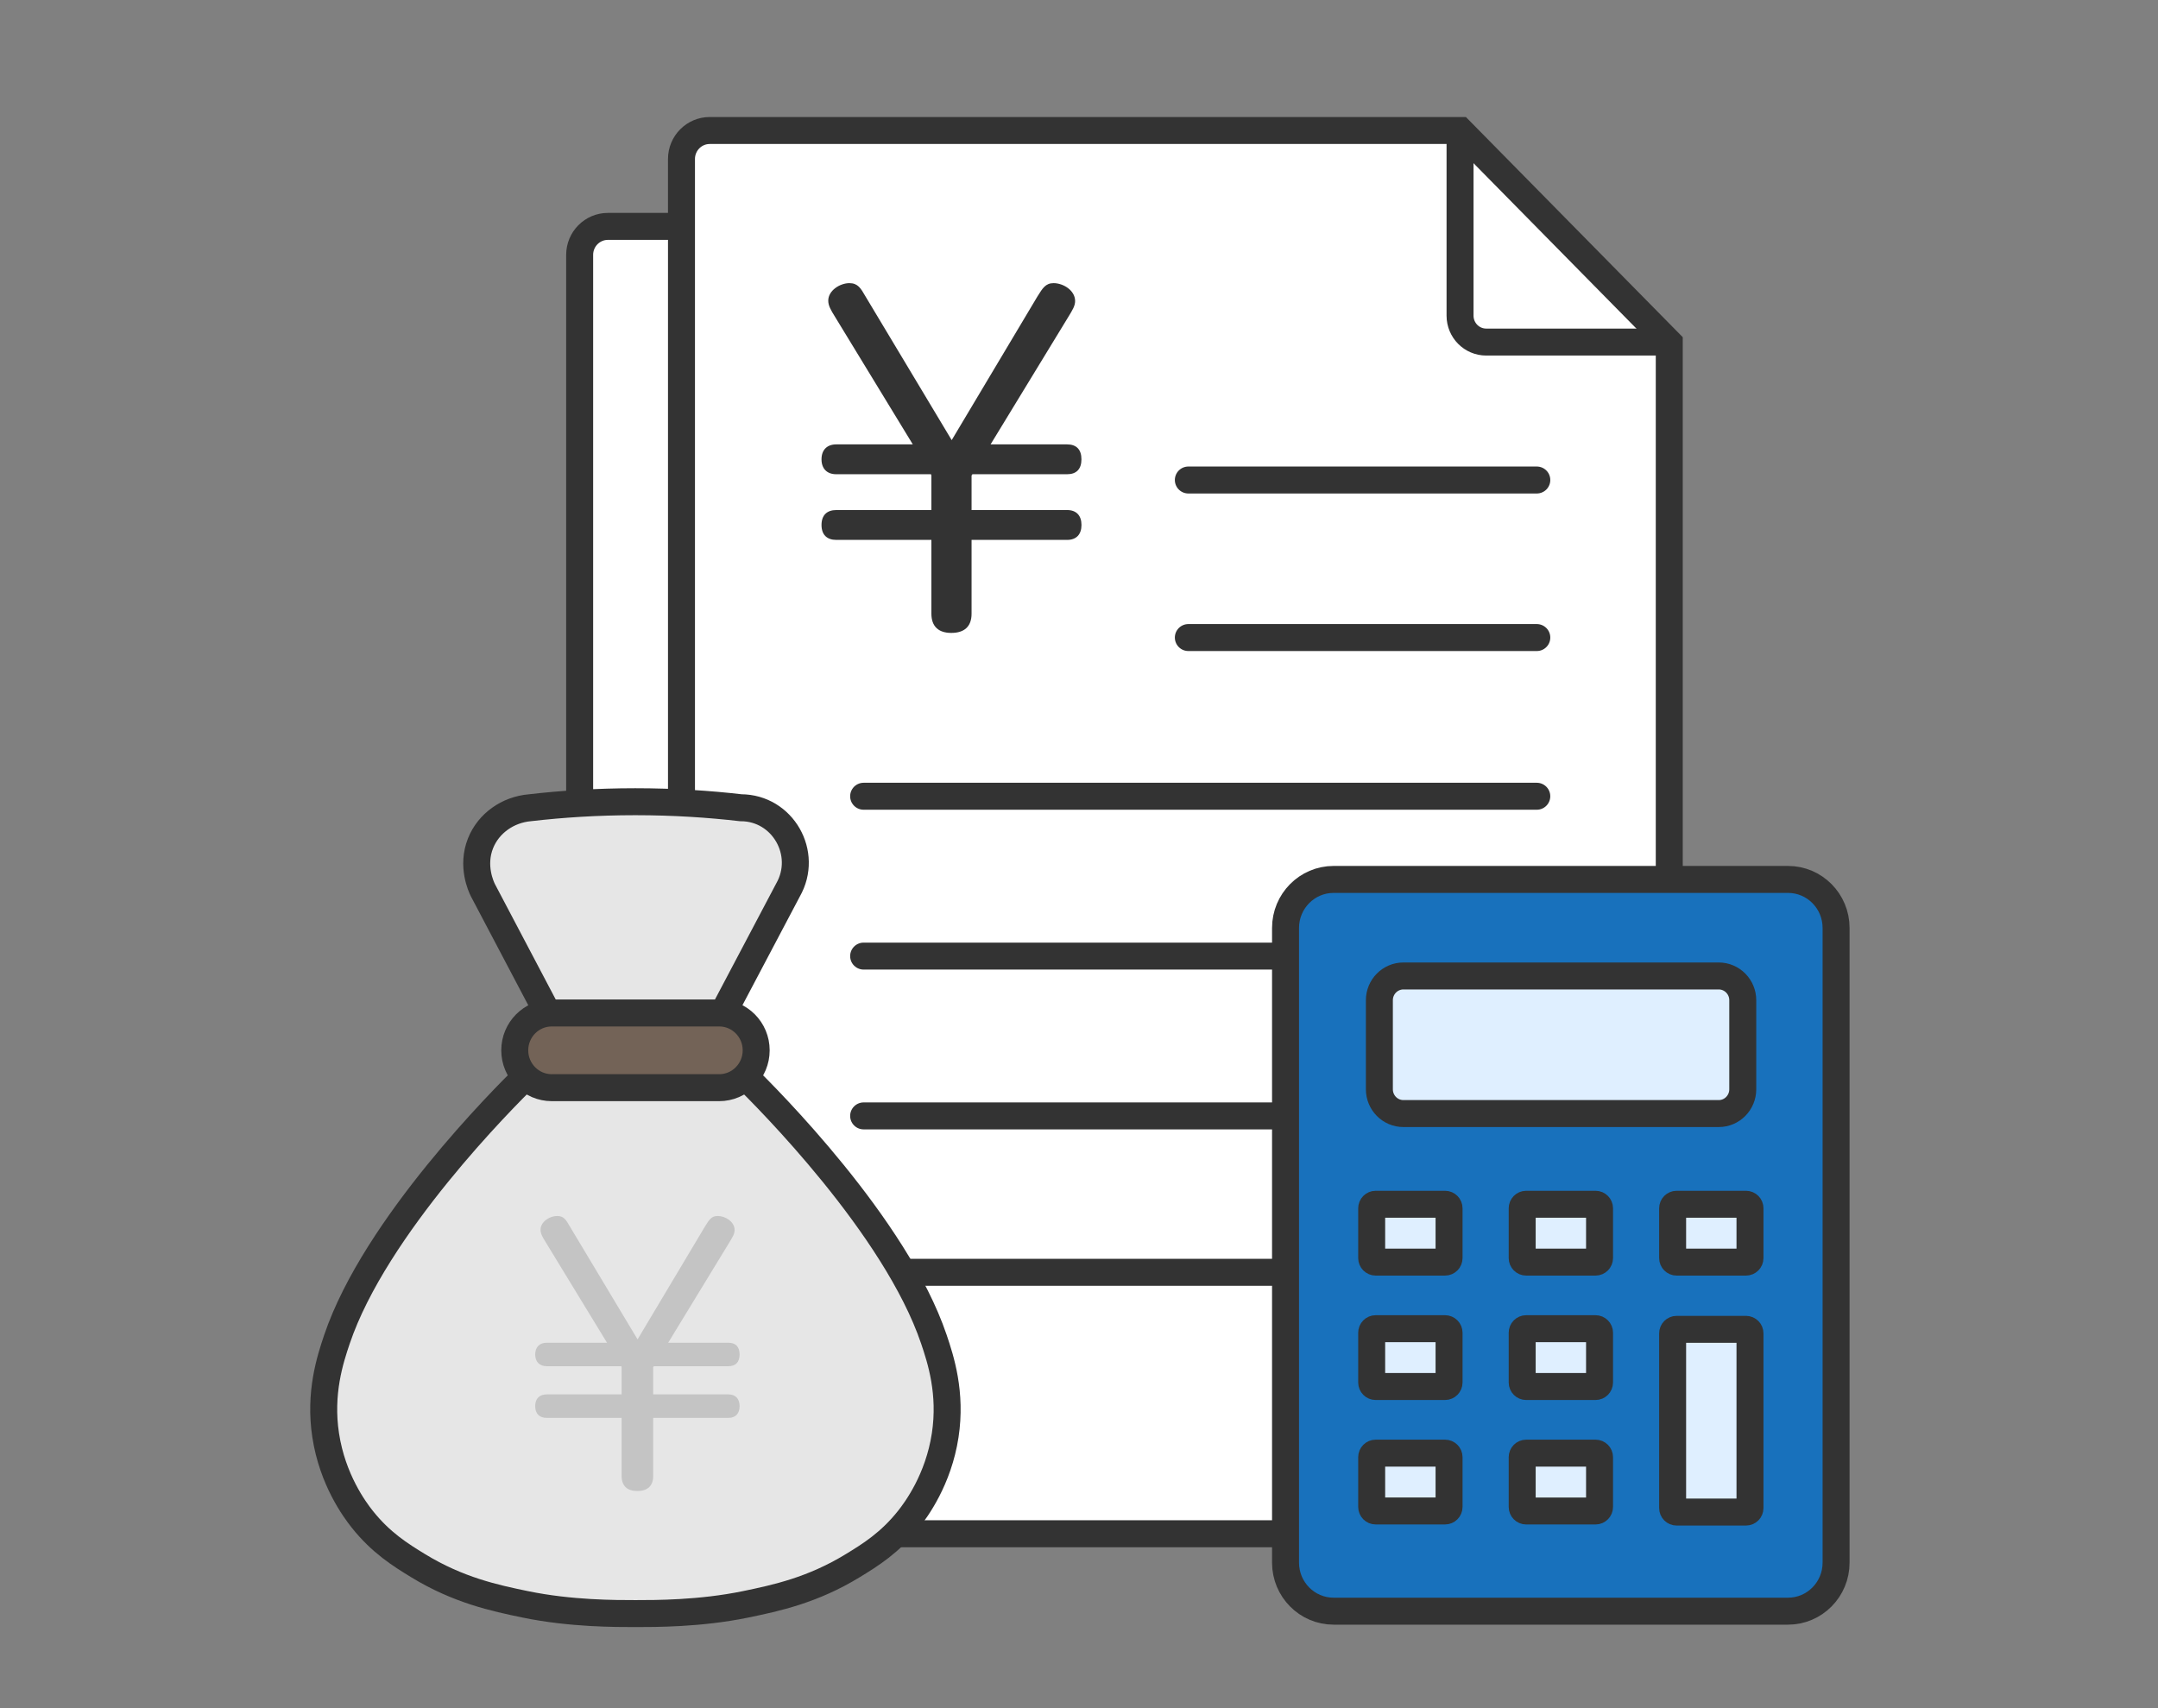
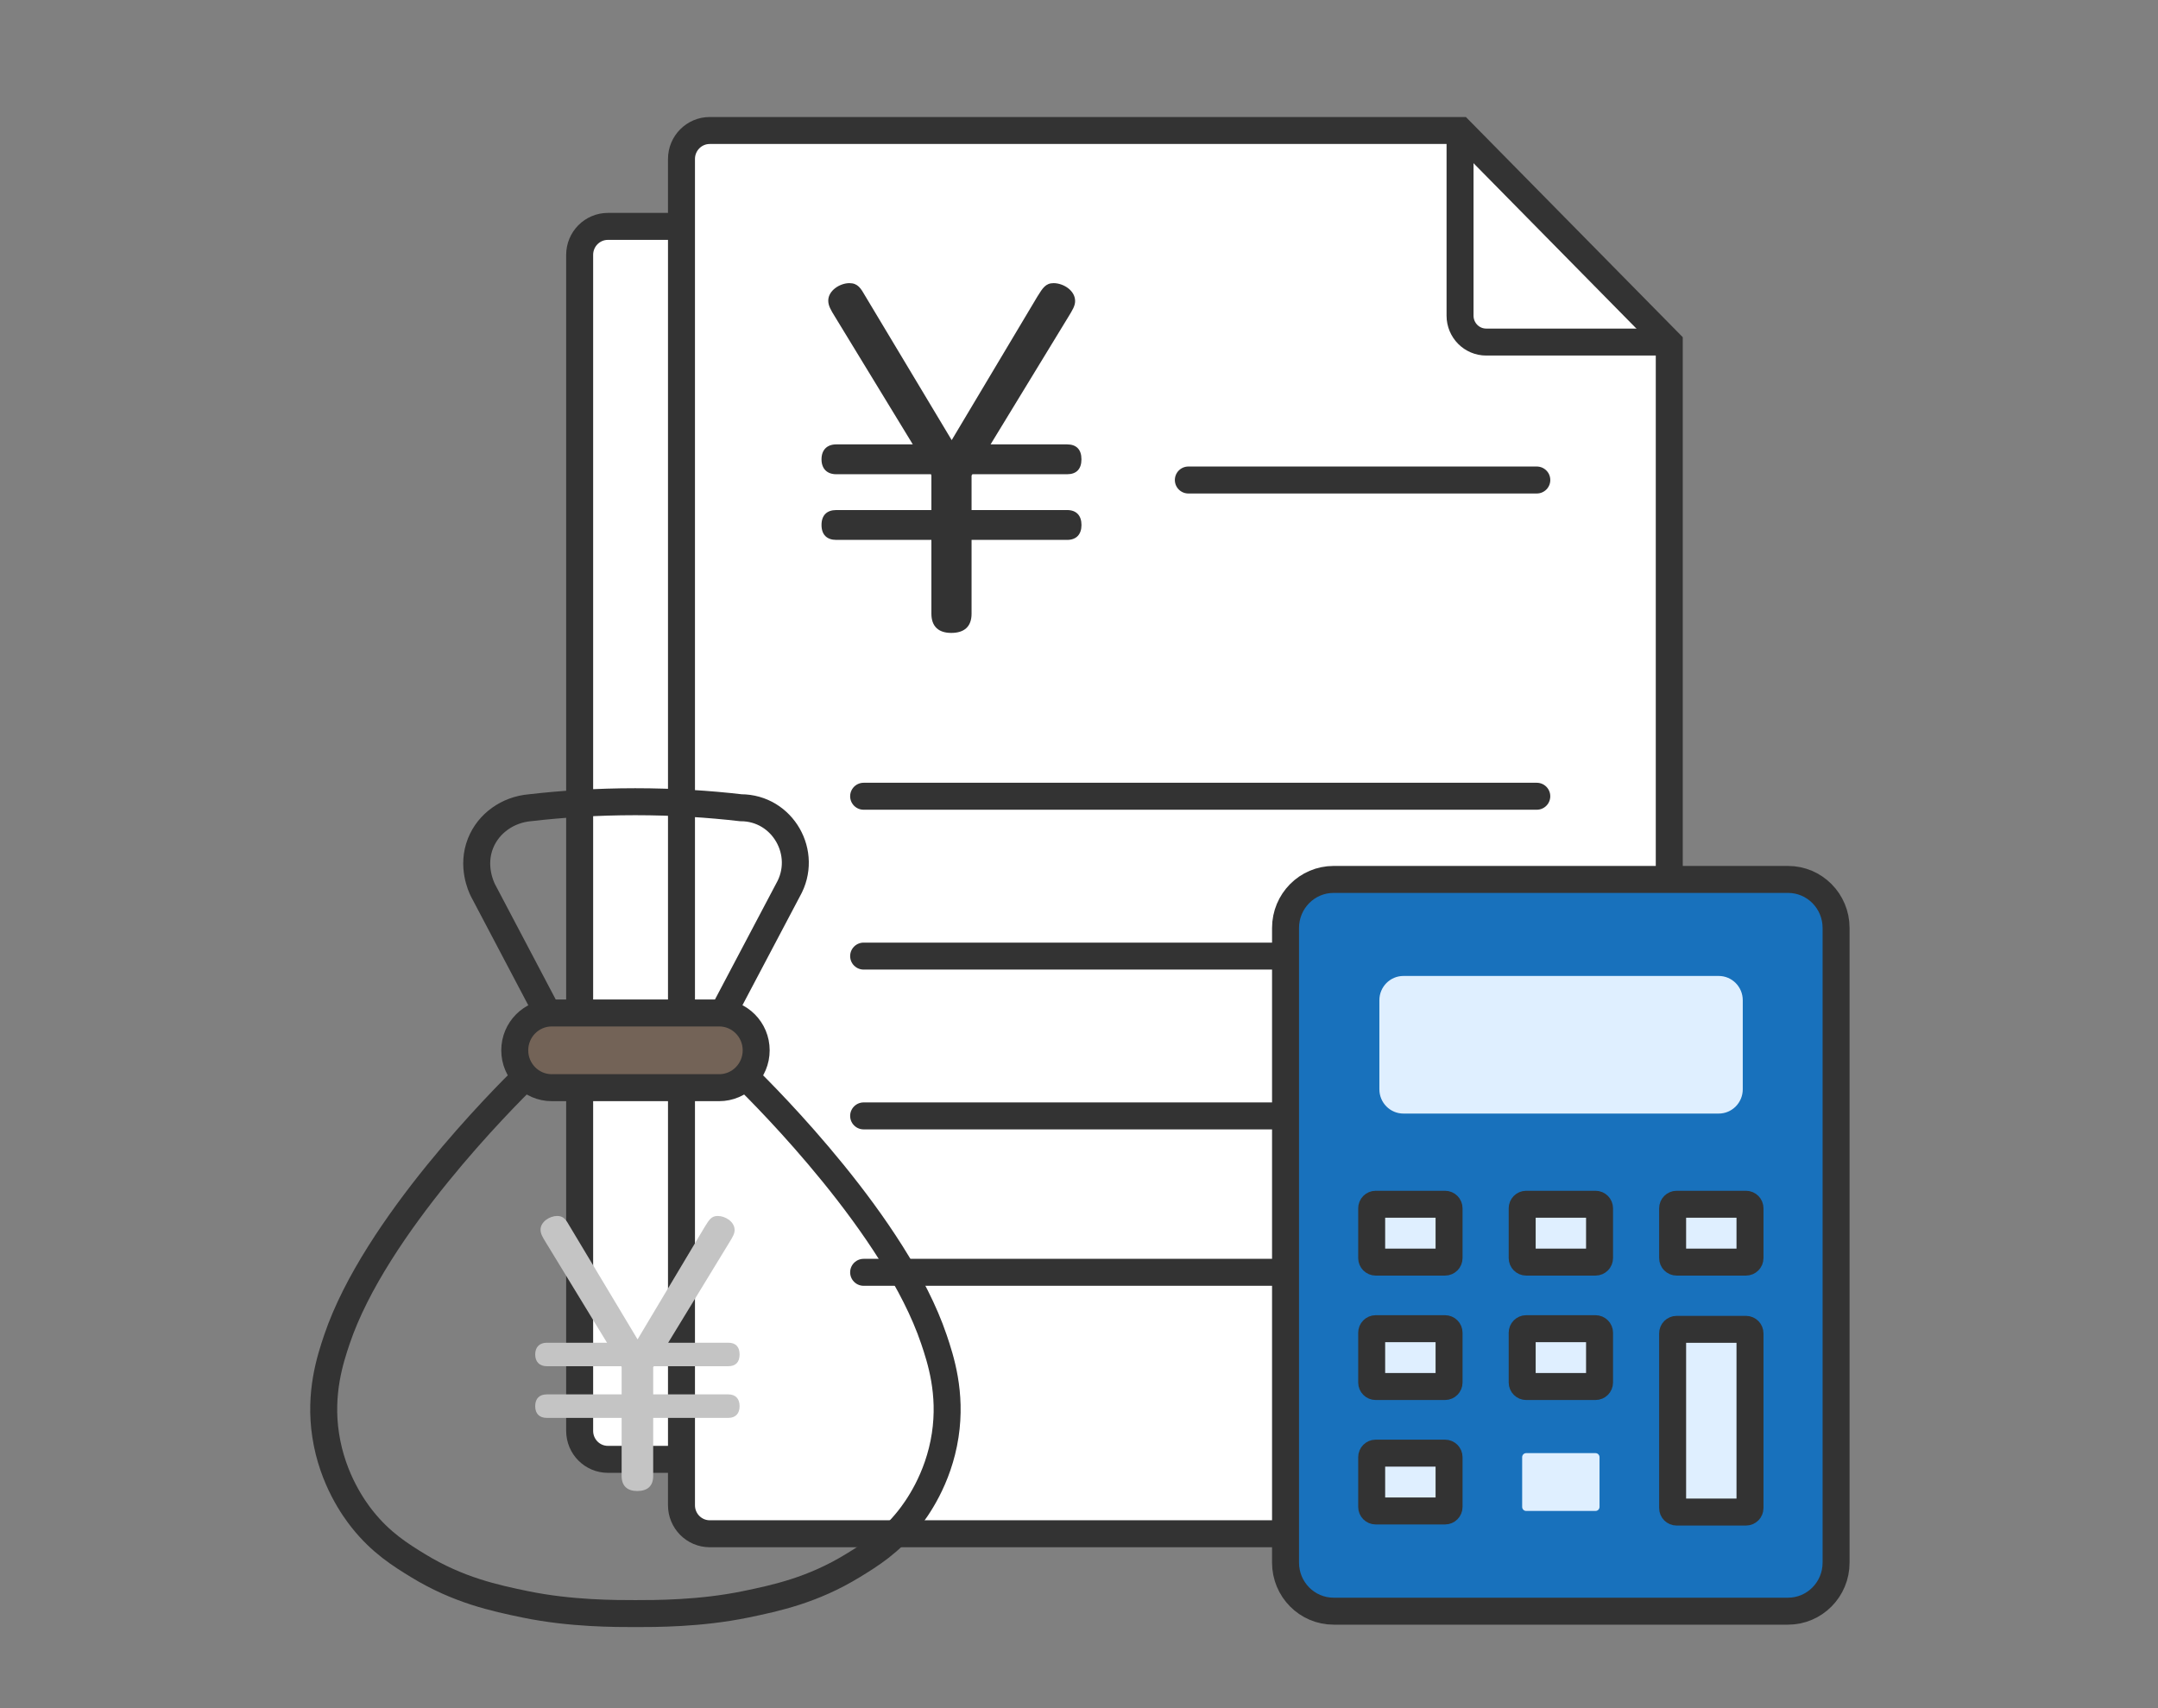
<svg xmlns="http://www.w3.org/2000/svg" width="120" height="95" viewBox="0 0 120 95" fill="none">
  <rect x="0" y="0" width="120" height="95" fill="#808080" stroke="none" />
  <path fill-rule="evenodd" clip-rule="evenodd" d="M92.37 18.556C88.796 14.943 85.222 11.331 81.649 7.718C81.359 7.423 80.963 7.258 80.551 7.258H39.447C38.59 7.258 37.895 7.96 37.895 8.824V12.549H33.764C32.908 12.549 32.212 13.251 32.212 14.116V36.728H32.208V79.6C32.208 80.465 32.903 81.166 33.76 81.166H37.895V83.736C37.895 84.6 38.59 85.302 39.447 85.302H91.271C92.128 85.302 92.823 84.6 92.823 83.736V19.662C92.823 19.247 92.661 18.849 92.37 18.556Z" fill="white" />
  <path fill-rule="evenodd" clip-rule="evenodd" d="M91.255 85.301H39.465C38.599 85.301 37.895 84.591 37.895 83.716V8.842C37.895 7.968 38.599 7.258 39.465 7.258H81.2C85.074 11.192 88.949 15.127 92.823 19.061V83.718C92.823 84.592 92.121 85.302 91.254 85.302L91.255 85.301Z" stroke="#333333" stroke-width="1.5" stroke-miterlimit="10" />
  <path d="M37.922 81.163H33.803C32.936 81.163 32.233 80.454 32.233 79.579V35.522V44.994V14.175C32.233 13.3 32.936 12.591 33.803 12.591H37.922" stroke="#333333" stroke-width="1.5" stroke-miterlimit="10" />
  <path d="M81.189 7.236V17.557C81.189 18.368 81.84 19.024 82.643 19.024H92.801" stroke="#333333" stroke-width="1.5" stroke-miterlimit="10" />
  <path d="M66.08 26.696H85.457" stroke="#333333" stroke-width="1.5" stroke-miterlimit="10" stroke-linecap="round" />
-   <path d="M66.08 35.458H85.457" stroke="#333333" stroke-width="1.5" stroke-miterlimit="10" stroke-linecap="round" />
  <path d="M48.024 44.284H85.456" stroke="#333333" stroke-width="1.5" stroke-miterlimit="10" stroke-linecap="round" />
  <path d="M48.024 53.174H85.456" stroke="#333333" stroke-width="1.5" stroke-miterlimit="10" stroke-linecap="round" />
  <path d="M48.024 62.062H85.456" stroke="#333333" stroke-width="1.5" stroke-miterlimit="10" stroke-linecap="round" />
  <path d="M48.024 70.761H85.456" stroke="#333333" stroke-width="1.5" stroke-miterlimit="10" stroke-linecap="round" />
  <path d="M59.338 24.715C59.855 24.715 60.136 24.999 60.136 25.545C60.136 26.09 59.855 26.375 59.338 26.375H54.073L54.026 26.445V28.367H59.339C59.856 28.367 60.138 28.675 60.138 29.197C60.138 29.718 59.856 30.027 59.339 30.027H54.026V34.131C54.026 34.867 53.602 35.2 52.897 35.2C52.192 35.2 51.792 34.843 51.792 34.131V30.027H46.504C45.987 30.027 45.682 29.743 45.682 29.197C45.682 28.65 45.987 28.367 46.504 28.367H51.792V26.445L51.769 26.375H46.504C45.987 26.375 45.682 26.066 45.682 25.545C45.682 25.023 45.987 24.715 46.504 24.715H50.758L46.434 17.621C46.199 17.241 46.057 17.004 46.057 16.72C46.057 16.151 46.715 15.747 47.232 15.747C47.703 15.747 47.867 16.032 48.126 16.482L52.921 24.478L57.692 16.482C57.974 16.032 58.139 15.747 58.586 15.747C59.126 15.747 59.784 16.151 59.784 16.743C59.784 17.004 59.643 17.241 59.408 17.621L55.083 24.715H59.338Z" fill="#333333" />
-   <path d="M40.277 56.275C41.404 54.836 43.321 52.101 43.989 49.08C44.27 47.811 44.233 46.955 43.78 46.264C43.108 45.243 42.017 45.046 41.829 45.015C39.925 44.71 37.664 44.488 35.118 44.507C32.888 44.524 30.885 44.724 29.163 44.994C29.012 45.013 27.575 45.224 26.855 46.56C26.279 47.628 26.562 48.676 26.625 48.888C27.862 51.323 29.099 53.756 30.337 56.19C30.251 56.21 29.117 56.496 28.701 57.629C28.412 58.418 28.582 59.316 29.141 59.958C26.378 62.554 24.38 64.999 23.019 66.847C21 69.584 19.5 71.661 18.646 74.846C18.172 76.612 17.682 78.538 18.299 80.879C19.07 83.799 21.079 85.511 21.886 86.18C23.558 87.567 25.144 88.081 26.981 88.656C30.706 89.822 33.778 89.799 35.946 89.766C38.847 89.723 41.663 89.68 45.005 88.306C46.796 87.57 48.72 86.751 50.353 84.718C51 83.912 52.439 81.872 52.649 78.972C52.809 76.742 52.163 75.114 51.296 73.004C50.159 70.234 48.799 68.418 47.144 66.242C45.844 64.531 43.974 62.274 41.45 59.828C42.072 59.136 42.218 58.156 41.828 57.384C41.368 56.474 40.388 56.292 40.276 56.273L40.277 56.275Z" fill="#E6E6E6" />
  <path d="M40.031 56.3H30.6C29.509 56.3 28.624 57.193 28.624 58.295V58.477C28.624 59.578 29.509 60.471 30.6 60.471H40.031C41.122 60.471 42.007 59.578 42.007 58.477V58.295C42.007 57.193 41.122 56.3 40.031 56.3Z" fill="#736357" />
  <path d="M40.197 56.361C41.404 54.075 42.609 51.789 43.816 49.504C44.981 47.468 43.525 44.923 41.194 44.923C39.441 44.721 37.474 44.588 35.326 44.588C33.183 44.588 31.221 44.721 29.471 44.923C28.233 45.029 27.165 45.792 26.723 46.895C26.215 48.162 26.758 49.316 26.85 49.504C28.051 51.783 29.251 54.063 30.452 56.342" stroke="#333333" stroke-width="1.5" stroke-miterlimit="10" />
  <path d="M39.992 56.337H30.682C29.545 56.337 28.624 57.267 28.624 58.414V58.415C28.624 59.562 29.545 60.492 30.682 60.492H39.992C41.128 60.492 42.049 59.562 42.049 58.415V58.414C42.049 57.267 41.128 56.337 39.992 56.337Z" stroke="#333333" stroke-width="1.5" stroke-miterlimit="10" stroke-linecap="round" />
  <path d="M41.447 59.88C42.633 61.044 49.803 68.199 51.93 74.482C52.311 75.607 52.918 77.474 52.559 79.826C52.183 82.293 50.945 83.964 50.525 84.493C49.487 85.8 48.395 86.481 47.421 87.075C45.187 88.44 43.168 88.875 41.456 89.228C38.929 89.749 36.422 89.741 35.343 89.741C35.34 89.741 35.33 89.741 35.326 89.741C34.247 89.741 31.74 89.749 29.213 89.228C27.501 88.875 25.483 88.44 23.248 87.075C22.275 86.48 21.182 85.8 20.144 84.493C19.724 83.965 18.486 82.293 18.11 79.826C17.75 77.474 18.358 75.607 18.739 74.482C20.867 68.195 28.045 61.035 29.225 59.878" stroke="#333333" stroke-width="1.5" stroke-miterlimit="10" />
  <path d="M40.499 74.677C40.906 74.677 41.127 74.9 41.127 75.33C41.127 75.759 40.906 75.983 40.499 75.983H36.359L36.322 76.039V77.55H40.499C40.906 77.55 41.127 77.793 41.127 78.204C41.127 78.614 40.906 78.857 40.499 78.857H36.322V82.084C36.322 82.662 35.989 82.924 35.436 82.924C34.882 82.924 34.567 82.644 34.567 82.084V78.857H30.408C30.001 78.857 29.761 78.633 29.761 78.204C29.761 77.774 30.001 77.55 30.408 77.55H34.567V76.039L34.548 75.983H30.408C30.001 75.983 29.761 75.74 29.761 75.33C29.761 74.919 30.001 74.677 30.408 74.677H33.754L30.353 69.1C30.169 68.802 30.058 68.615 30.058 68.391C30.058 67.944 30.575 67.627 30.982 67.627C31.352 67.627 31.481 67.851 31.684 68.205L35.453 74.491L39.206 68.205C39.427 67.851 39.556 67.627 39.907 67.627C40.333 67.627 40.85 67.944 40.85 68.411C40.85 68.615 40.739 68.802 40.555 69.101L37.155 74.678H40.5L40.499 74.677Z" fill="#C4C4C4" />
  <path d="M99.426 48.91H74.159C72.682 48.91 71.485 50.118 71.485 51.608V86.908C71.485 88.399 72.682 89.607 74.159 89.607H99.426C100.902 89.607 102.099 88.399 102.099 86.908V51.608C102.099 50.118 100.902 48.91 99.426 48.91Z" fill="#1871BC" />
  <path d="M99.426 48.91H74.159C72.682 48.91 71.485 50.118 71.485 51.608V86.908C71.485 88.399 72.682 89.607 74.159 89.607H99.426C100.902 89.607 102.099 88.399 102.099 86.908V51.608C102.099 50.118 100.902 48.91 99.426 48.91Z" stroke="#333333" stroke-width="1.5" stroke-miterlimit="10" />
  <path d="M95.573 54.279H78.04C77.302 54.279 76.703 54.883 76.703 55.628V60.583C76.703 61.328 77.302 61.932 78.04 61.932H95.573C96.311 61.932 96.91 61.328 96.91 60.583V55.628C96.91 54.883 96.311 54.279 95.573 54.279Z" fill="#DFEFFF" />
-   <path d="M95.573 54.279H78.04C77.302 54.279 76.703 54.883 76.703 55.628V60.583C76.703 61.328 77.302 61.932 78.04 61.932H95.573C96.311 61.932 96.91 61.328 96.91 60.583V55.628C96.91 54.883 96.311 54.279 95.573 54.279Z" stroke="#333333" stroke-width="1.5" stroke-miterlimit="10" />
  <path d="M80.356 84.033H76.499C76.377 84.033 76.276 83.932 76.276 83.808V81.041C76.276 80.918 76.377 80.817 76.499 80.817H80.356C80.478 80.817 80.579 80.918 80.579 81.041V83.808C80.579 83.932 80.478 84.033 80.356 84.033ZM88.945 83.808V81.041C88.945 80.918 88.845 80.817 88.722 80.817H84.866C84.743 80.817 84.643 80.918 84.643 81.041V83.808C84.643 83.932 84.743 84.033 84.866 84.033H88.722C88.845 84.033 88.945 83.932 88.945 83.808ZM88.945 76.888V74.121C88.945 73.997 88.845 73.896 88.722 73.896H84.866C84.743 73.896 84.643 73.997 84.643 74.121V76.888C84.643 77.012 84.743 77.113 84.866 77.113H88.722C88.845 77.113 88.945 77.012 88.945 76.888ZM80.579 76.888V74.121C80.579 73.997 80.478 73.896 80.356 73.896H76.499C76.377 73.896 76.276 73.997 76.276 74.121V76.888C76.276 77.012 76.377 77.113 76.499 77.113H80.356C80.478 77.113 80.579 77.012 80.579 76.888ZM80.579 69.968V67.201C80.579 67.077 80.478 66.976 80.356 66.976H76.499C76.377 66.976 76.276 67.077 76.276 67.201V69.968C76.276 70.091 76.377 70.193 76.499 70.193H80.356C80.478 70.193 80.579 70.091 80.579 69.968ZM88.945 69.968V67.201C88.945 67.077 88.845 66.976 88.722 66.976H84.866C84.743 66.976 84.643 67.077 84.643 67.201V69.968C84.643 70.091 84.743 70.193 84.866 70.193H88.722C88.845 70.193 88.945 70.091 88.945 69.968ZM97.313 69.968V67.201C97.313 67.077 97.213 66.976 97.09 66.976H93.233C93.111 66.976 93.01 67.077 93.01 67.201V69.968C93.01 70.091 93.111 70.193 93.233 70.193H97.09C97.213 70.193 97.313 70.091 97.313 69.968ZM97.313 83.87V74.158C97.313 74.034 97.213 73.933 97.09 73.933H93.233C93.111 73.933 93.01 74.034 93.01 74.158V83.87C93.01 83.994 93.111 84.095 93.233 84.095H97.09C97.213 84.095 97.313 83.994 97.313 83.87Z" fill="#DFEFFF" />
  <path d="M97.089 73.933H93.233C93.109 73.933 93.01 74.034 93.01 74.158V83.87C93.01 83.995 93.109 84.095 93.233 84.095H97.089C97.213 84.095 97.312 83.995 97.312 83.87V74.158C97.312 74.034 97.213 73.933 97.089 73.933Z" stroke="#333333" stroke-width="1.5" stroke-linecap="round" stroke-linejoin="round" />
  <path d="M80.355 80.818H76.498C76.375 80.818 76.275 80.918 76.275 81.043V83.809C76.275 83.934 76.375 84.034 76.498 84.034H80.355C80.478 84.034 80.578 83.934 80.578 83.809V81.043C80.578 80.918 80.478 80.818 80.355 80.818Z" stroke="#333333" stroke-width="1.5" stroke-linecap="round" stroke-linejoin="round" />
-   <path d="M88.723 80.818H84.866C84.743 80.818 84.644 80.918 84.644 81.043V83.81C84.644 83.934 84.743 84.035 84.866 84.035H88.723C88.846 84.035 88.946 83.934 88.946 83.81V81.043C88.946 80.918 88.846 80.818 88.723 80.818Z" stroke="#333333" stroke-width="1.5" stroke-linecap="round" stroke-linejoin="round" />
  <path d="M88.723 73.896H84.866C84.743 73.896 84.644 73.997 84.644 74.121V76.888C84.644 77.012 84.743 77.113 84.866 77.113H88.723C88.846 77.113 88.946 77.012 88.946 76.888V74.121C88.946 73.997 88.846 73.896 88.723 73.896Z" stroke="#333333" stroke-width="1.5" stroke-linecap="round" stroke-linejoin="round" />
  <path d="M80.355 73.896H76.498C76.375 73.896 76.275 73.997 76.275 74.121V76.888C76.275 77.012 76.375 77.113 76.498 77.113H80.355C80.478 77.113 80.578 77.012 80.578 76.888V74.121C80.578 73.997 80.478 73.896 80.355 73.896Z" stroke="#333333" stroke-width="1.5" stroke-linecap="round" stroke-linejoin="round" />
  <path d="M80.355 66.976H76.498C76.375 66.976 76.275 67.076 76.275 67.201V69.968C76.275 70.092 76.375 70.193 76.498 70.193H80.355C80.478 70.193 80.578 70.092 80.578 69.968V67.201C80.578 67.076 80.478 66.976 80.355 66.976Z" stroke="#333333" stroke-width="1.5" stroke-linecap="round" stroke-linejoin="round" />
  <path d="M88.723 66.976H84.866C84.743 66.976 84.644 67.076 84.644 67.201V69.968C84.644 70.092 84.743 70.193 84.866 70.193H88.723C88.846 70.193 88.946 70.092 88.946 69.968V67.201C88.946 67.076 88.846 66.976 88.723 66.976Z" stroke="#333333" stroke-width="1.5" stroke-linecap="round" stroke-linejoin="round" />
  <path d="M97.089 66.976H93.233C93.109 66.976 93.01 67.076 93.01 67.201V69.968C93.01 70.092 93.109 70.193 93.233 70.193H97.089C97.213 70.193 97.312 70.092 97.312 69.968V67.201C97.312 67.076 97.213 66.976 97.089 66.976Z" stroke="#333333" stroke-width="1.5" stroke-linecap="round" stroke-linejoin="round" />
</svg>